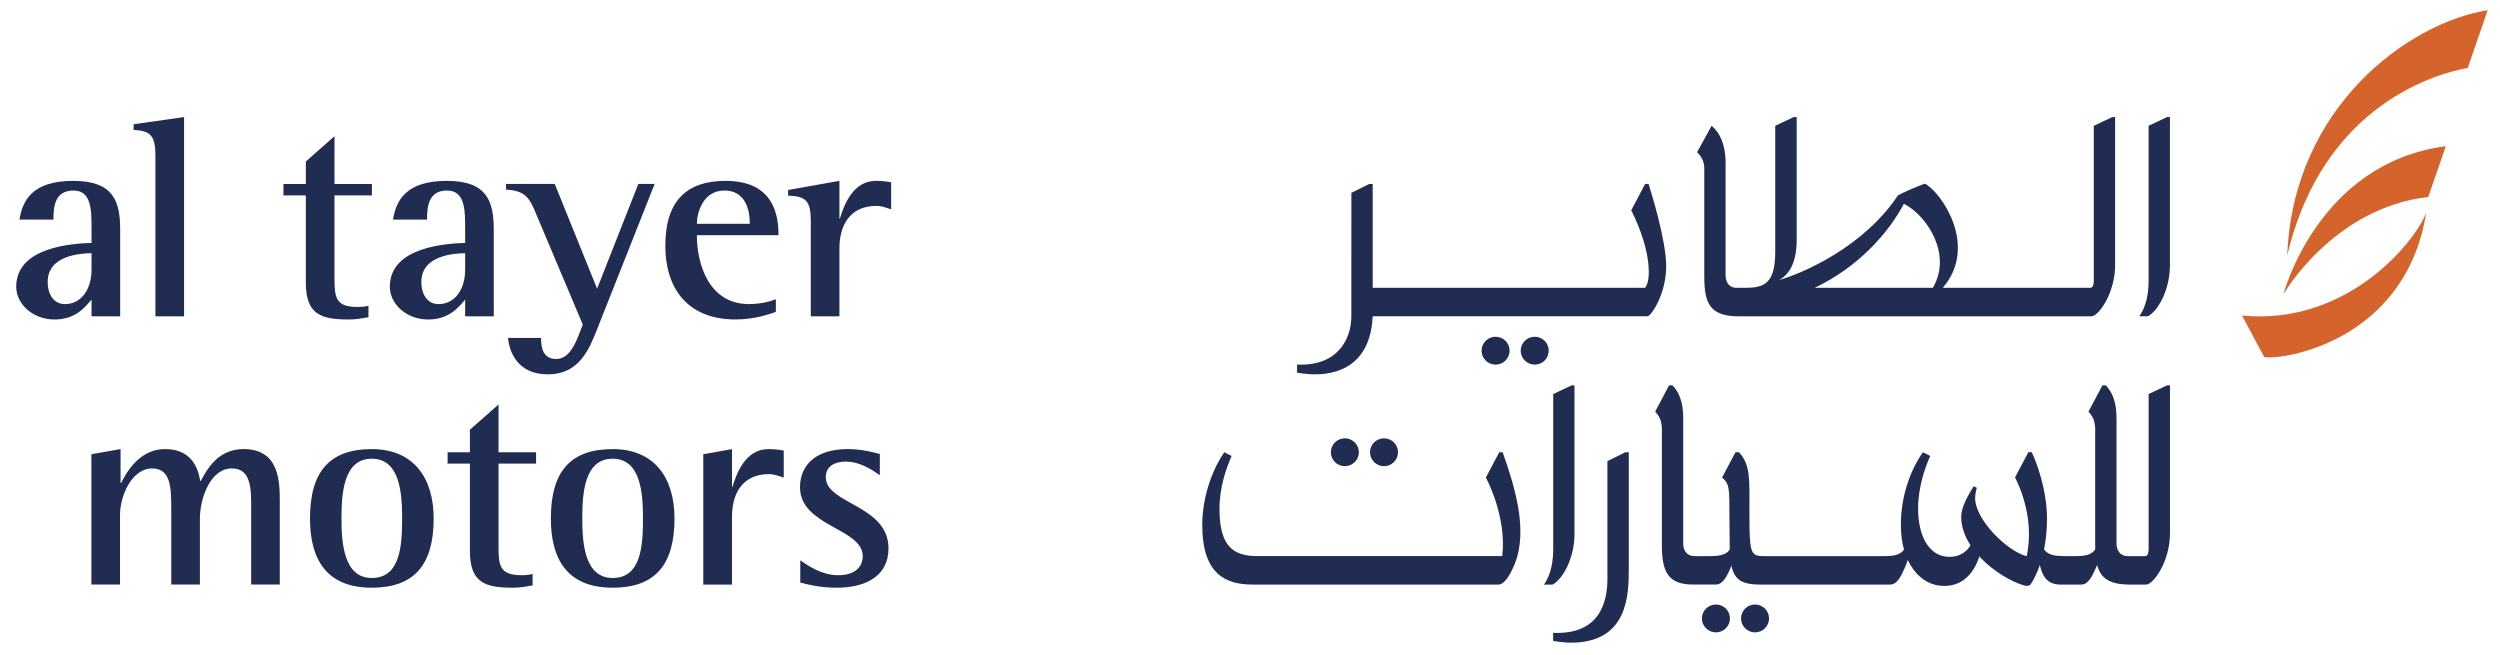
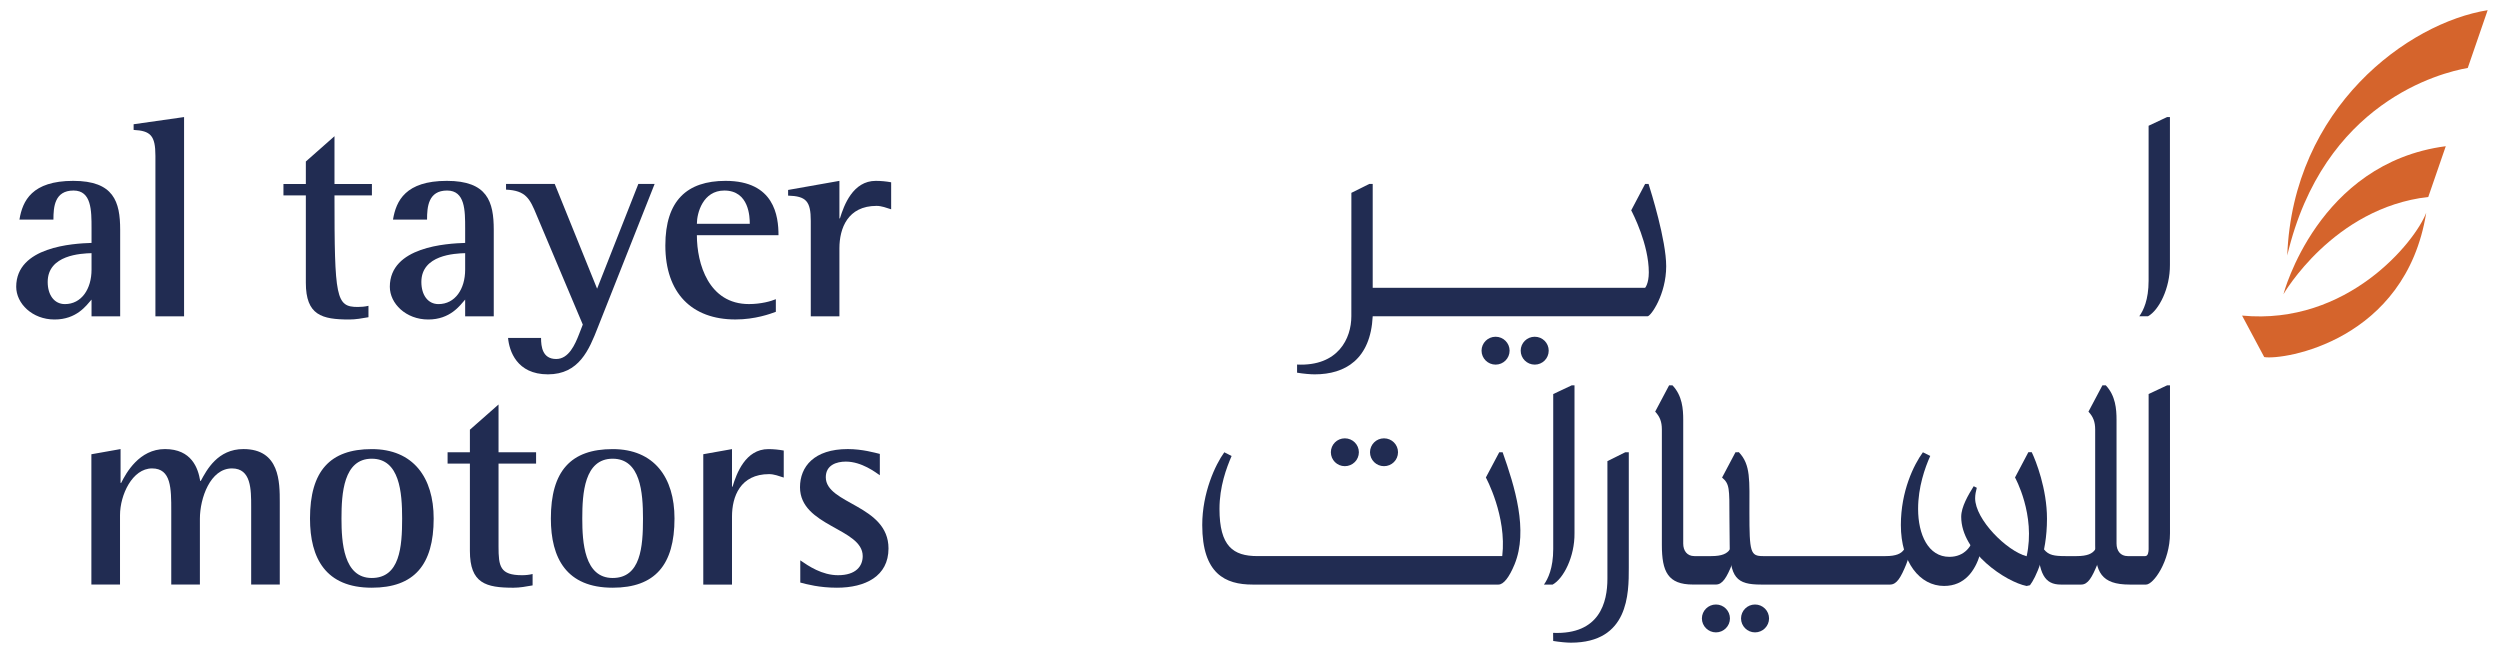
<svg xmlns="http://www.w3.org/2000/svg" xmlns:xlink="http://www.w3.org/1999/xlink" width="145" height="38" viewBox="0 0 145 38" version="1.1">
  <title>Al tayer</title>
  <desc>Created using Figma</desc>
  <g id="Canvas" transform="translate(-3423 1013)">
    <g id="Al tayer">
      <g id="Fill 263">
        <use xlink:href="#path0_fill" transform="translate(3513.08 -986.77)" fill="#212C52" />
      </g>
      <g id="Fill 264">
        <use xlink:href="#path1_fill" transform="translate(3541.18 -981.549)" fill="#212C52" />
      </g>
      <g id="Fill 265">
        <use xlink:href="#path2_fill" transform="translate(3522.88 -986.772)" fill="#212C52" />
      </g>
      <g id="Fill 266">
        <use xlink:href="#path3_fill" transform="translate(3512.55 -990.649)" fill="#212C52" />
      </g>
      <g id="Fill 267">
        <use xlink:href="#path4_fill" transform="translate(3500.19 -987.577)" fill="#212C52" />
      </g>
      <g id="Fill 268">
        <use xlink:href="#path5_fill" transform="translate(3502.46 -987.577)" fill="#212C52" />
      </g>
      <g id="Fill 269">
        <use xlink:href="#path6_fill" transform="translate(3521.71 -977.939)" fill="#212C52" />
      </g>
      <g id="Fill 270">
        <use xlink:href="#path7_fill" transform="translate(3523.98 -977.939)" fill="#212C52" />
      </g>
      <g id="Fill 271">
        <use xlink:href="#path8_fill" transform="translate(3519 -990.65)" fill="#212C52" />
      </g>
      <g id="Fill 272">
        <use xlink:href="#path9_fill" transform="translate(3544.13 -990.65)" fill="#212C52" />
      </g>
      <g id="Fill 273">
        <use xlink:href="#path10_fill" transform="translate(3492.73 -986.768)" fill="#212C52" />
      </g>
      <g id="Fill 274">
        <use xlink:href="#path11_fill" transform="translate(3533.25 -986.768)" fill="#212C52" />
      </g>
      <g id="Fill 275">
        <use xlink:href="#path12_fill" transform="translate(3536.75 -986.771)" fill="#212C52" />
      </g>
      <g id="Fill 276">
        <use xlink:href="#path13_fill" transform="translate(3428.3 -986.954)" fill="#212C52" />
      </g>
      <g id="Fill 277">
        <use xlink:href="#path14_fill" transform="translate(3440.98 -986.952)" fill="#212C52" />
      </g>
      <g id="Fill 278">
        <use xlink:href="#path15_fill" transform="translate(3448.96 -989.54)" fill="#212C52" />
      </g>
      <g id="Fill 279">
        <use xlink:href="#path16_fill" transform="translate(3454.95 -986.952)" fill="#212C52" />
      </g>
      <g id="Fill 280">
        <use xlink:href="#path17_fill" transform="translate(3463.79 -986.952)" fill="#212C52" />
      </g>
      <g id="Fill 281">
        <use xlink:href="#path18_fill" transform="translate(3469.4 -986.954)" fill="#212C52" />
      </g>
      <g id="Fill 282">
        <use xlink:href="#path19_fill" transform="translate(3555.44 -1004.52)" fill="#D5642C" />
      </g>
      <g id="Fill 283">
        <use xlink:href="#path20_fill" transform="translate(3553.04 -1000.66)" fill="#D5642C" />
      </g>
      <g id="Fill 284">
        <use xlink:href="#path21_fill" transform="translate(3555.66 -1012.41)" fill="#D5642C" />
      </g>
      <g id="Fill 285">
        <use xlink:href="#path22_fill" transform="translate(3547.08 -1006.21)" fill="#212C52" />
      </g>
      <g id="Fill 286">
        <use xlink:href="#path23_fill" transform="translate(3521.43 -1006.21)" fill="#212C52" />
      </g>
      <g id="Fill 287">
        <use xlink:href="#path24_fill" transform="translate(3498.23 -1002.33)" fill="#212C52" />
      </g>
      <g id="Fill 288">
        <use xlink:href="#path25_fill" transform="translate(3508.93 -993.469)" fill="#212C52" />
      </g>
      <g id="Fill 289">
        <use xlink:href="#path26_fill" transform="translate(3511.2 -993.469)" fill="#212C52" />
      </g>
      <g id="Fill 290">
        <use xlink:href="#path27_fill" transform="translate(3423.94 -1002.51)" fill="#212C52" />
      </g>
      <g id="Fill 291">
        <use xlink:href="#path28_fill" transform="translate(3430.75 -1006.21)" fill="#212C52" />
      </g>
      <g id="Fill 292">
        <use xlink:href="#path29_fill" transform="translate(3439.44 -1005.1)" fill="#212C52" />
      </g>
      <g id="Fill 293">
        <use xlink:href="#path30_fill" transform="translate(3445.61 -1002.51)" fill="#212C52" />
      </g>
      <g id="Fill 294">
        <use xlink:href="#path31_fill" transform="translate(3452.35 -1002.33)" fill="#212C52" />
      </g>
      <g id="Fill 295">
        <use xlink:href="#path32_fill" transform="translate(3461.59 -1002.51)" fill="#212C52" />
      </g>
      <g id="Fill 296">
        <use xlink:href="#path33_fill" transform="translate(3468.71 -1002.51)" fill="#212C52" />
      </g>
    </g>
  </g>
  <defs>
    <path id="path0_fill" fill-rule="evenodd" d="M 4.39 6.709L 4.39 0L 4.188 0L 3.15 0.515L 3.15 7.335C 3.15 8.703 2.703 10.587 0 10.476L 0.005 10.946C 0.385 11.008 0.785 11.045 1.03 11.045C 4.39 11.045 4.39 8.195 4.39 6.709Z" />
    <path id="path1_fill" fill-rule="evenodd" d="M 1.349 2.454C 0.415 2.454 0.048 1.838 0 0L 0.374 0.414C 0.636 0.75 0.966 0.803 1.62 0.803L 2.262 0.803C 2.893 0.803 3.178 0.658 3.341 0.421C 3.382 0.361 3.779 0.002 3.779 0.002C 3.731 0.449 3.632 0.876 3.465 1.286C 3.162 2.024 2.926 2.454 2.533 2.454L 1.349 2.454Z" />
    <path id="path2_fill" fill-rule="evenodd" d="M 2.258 7.677C 0.838 7.677 0.441 7.282 0.441 5.297C 0.441 4.869 0.427 4.37 0.427 3.781C 0.427 2.093 0.436 1.838 0 1.472L 0.776 0.005L 0.975 0C 1.67 0.734 1.586 1.612 1.586 3.501C 1.586 5.81 1.645 6.026 2.375 6.026L 9.479 6.026C 10.108 6.026 10.39 5.881 10.555 5.644C 10.596 5.584 10.989 5.226 10.989 5.226C 10.945 5.672 10.844 6.1 10.679 6.509C 10.376 7.247 10.137 7.677 9.745 7.677L 2.258 7.677Z" />
    <path id="path3_fill" fill-rule="evenodd" d="M 0.537 9.497C 0.537 10.61 0.232 11.222 0 11.555L 0.503 11.555C 1.138 11.206 1.787 9.929 1.771 8.577L 1.771 0L 1.606 0L 0.537 0.504L 0.537 9.497Z" />
    <path id="path4_fill" fill-rule="evenodd" d="M 1.625 0.807C 1.625 1.254 1.262 1.615 0.81 1.615C 0.36 1.615 0 1.254 0 0.807C 0 0.363 0.36 0 0.81 0C 1.262 0 1.625 0.363 1.625 0.807Z" />
    <path id="path5_fill" fill-rule="evenodd" d="M 1.625 0.807C 1.625 1.254 1.264 1.615 0.812 1.615C 0.363 1.615 0 1.254 0 0.807C 0 0.363 0.363 0 0.812 0C 1.264 0 1.625 0.363 1.625 0.807Z" />
    <path id="path6_fill" fill-rule="evenodd" d="M 1.627 0.81C 1.627 1.251 1.264 1.617 0.815 1.617C 0.365 1.617 0 1.251 0 0.81C 0 0.363 0.365 0 0.815 0C 1.264 0 1.627 0.363 1.627 0.81Z" />
    <path id="path7_fill" fill-rule="evenodd" d="M 1.625 0.81C 1.625 1.251 1.262 1.617 0.812 1.617C 0.363 1.617 0 1.251 0 0.81C 0 0.363 0.363 0 0.812 0C 1.262 0 1.625 0.363 1.625 0.81Z" />
    <path id="path8_fill" fill-rule="evenodd" d="M 3.251 9.904C 3.882 9.904 4.165 9.759 4.33 9.52C 4.371 9.464 4.768 9.103 4.768 9.103C 4.722 9.552 4.624 9.98 4.456 10.387C 4.153 11.127 3.915 11.553 3.522 11.553L 2.191 11.553C 0.737 11.553 0.388 10.805 0.388 9.258L 0.388 2.56C 0.388 2.111 0.271 1.815 0 1.525L 0.808 0L 1.005 0C 1.574 0.6 1.627 1.371 1.627 2.003L 1.627 9.177C 1.627 9.593 1.849 9.904 2.274 9.904L 3.251 9.904Z" />
    <path id="path9_fill" fill-rule="evenodd" d="M 3.343 11.555C 3.77 11.555 4.729 10.21 4.729 8.586L 4.729 0L 4.562 0L 3.49 0.504L 3.49 9.508C 3.485 9.649 3.469 9.897 3.293 9.904L 2.279 9.904C 1.854 9.904 1.629 9.593 1.629 9.177L 1.629 2.006C 1.629 1.373 1.572 0.603 1.007 0L 0.81 0L 0 1.527C 0.275 1.819 0.39 2.116 0.39 2.562L 0.39 9.258C 0.39 10.824 0.737 11.555 2.389 11.555L 3.343 11.555Z" />
    <path id="path10_fill" fill-rule="evenodd" d="M 2.916 7.673C 1.345 7.673 0 7.054 0 4.223C 0 2.353 0.753 0.729 1.28 0L 1.703 0.216C 1.402 0.913 1 1.99 1 3.287C 1 5.451 1.794 6.021 3.194 6.021L 17.4 6.021C 17.675 3.705 16.45 1.463 16.45 1.463L 17.226 0L 17.423 0C 18.12 1.971 18.924 4.531 18.113 6.504C 17.808 7.243 17.48 7.673 17.18 7.673L 2.916 7.673Z" />
    <path id="path11_fill" fill-rule="evenodd" d="M 1.278 0L 1.705 0.212C 1.395 0.902 1 2.024 1 3.282C 1 4.777 1.59 6.065 2.813 6.065C 3.701 6.065 4.139 5.428 4.231 4.871C 4.33 4.312 4.851 4.133 4.851 4.133C 4.851 4.133 4.933 7.753 2.506 7.753C 1.095 7.753 0 6.376 0 4.221C 0 2.247 0.75 0.729 1.278 0Z" />
    <path id="path12_fill" fill-rule="evenodd" d="M 0.725 1.971L 0.904 2.063C 0.851 2.256 0.808 2.466 0.808 2.668C 0.808 3.903 2.648 5.734 3.795 6.033C 4.33 3.627 3.121 1.465 3.121 1.465L 3.894 0L 4.091 0C 4.33 0.485 4.975 2.132 4.975 3.855C 4.975 5.964 4.309 7.291 3.988 7.714L 3.795 7.758C 2.618 7.53 0 5.817 0 3.744C 0 3.172 0.408 2.479 0.725 1.971Z" />
    <path id="path13_fill" fill-rule="evenodd" d="M 0 0.301L 1.693 0L 1.693 1.966L 1.726 1.966C 2.012 1.387 2.776 0 4.268 0C 5.814 0 6.193 1.109 6.312 1.849L 6.345 1.849C 6.691 1.208 7.324 0 8.82 0C 10.927 0 10.927 1.914 10.927 3.091L 10.927 7.857L 9.268 7.857L 9.268 3.351C 9.268 2.33 9.268 1.122 8.155 1.122C 6.893 1.122 6.294 2.857 6.294 4.043L 6.294 7.857L 4.633 7.857L 4.633 3.583C 4.633 2.277 4.633 1.122 3.518 1.122C 2.375 1.122 1.661 2.659 1.661 3.832L 1.661 7.857L 0 7.857L 0 0.301Z" />
    <path id="path14_fill" fill-rule="evenodd" d="M 0 4.025C 0 1.272 1.163 0 3.582 0C 5.989 0 7.173 1.649 7.173 4.025C 7.173 6.716 6.042 8.039 3.582 8.039C 0.909 8.039 0 6.334 0 4.025ZM 3.582 7.475C 5.211 7.475 5.344 5.676 5.344 4.025C 5.344 2.509 5.199 0.557 3.582 0.557C 1.943 0.557 1.826 2.571 1.826 4.025C 1.826 5.396 1.943 7.475 3.582 7.475Z" />
    <path id="path15_fill" fill-rule="evenodd" d="M 4.931 10.493C 4.566 10.559 4.183 10.628 3.82 10.628C 2.223 10.628 1.294 10.378 1.294 8.498L 1.294 3.429L 0 3.429L 0 2.772L 1.294 2.772L 1.294 1.463L 2.955 0L 2.955 2.772L 5.133 2.772L 5.133 3.429L 2.955 3.429L 2.955 8.234C 2.955 9.389 3.038 9.902 4.318 9.902C 4.516 9.902 4.734 9.883 4.931 9.832L 4.931 10.493Z" />
    <path id="path16_fill" fill-rule="evenodd" d="M 0 4.025C 0 1.272 1.159 0 3.584 0C 5.993 0 7.171 1.649 7.171 4.025C 7.171 6.716 6.042 8.039 3.584 8.039C 0.909 8.039 0 6.334 0 4.025ZM 3.584 7.475C 5.211 7.475 5.344 5.676 5.344 4.025C 5.344 2.509 5.197 0.557 3.584 0.557C 1.939 0.557 1.822 2.571 1.822 4.025C 1.822 5.396 1.939 7.475 3.584 7.475Z" />
    <path id="path17_fill" fill-rule="evenodd" d="M 0 0.297L 1.666 0L 1.666 2.178L 1.698 2.178C 1.927 1.417 2.444 0 3.777 0C 4.068 0 4.387 0.032 4.667 0.083L 4.667 1.651C 4.403 1.566 4.103 1.451 3.82 1.451C 2.145 1.451 1.666 2.753 1.666 3.91L 1.666 7.857L 0 7.857L 0 0.297Z" />
    <path id="path18_fill" fill-rule="evenodd" d="M 4.63 1.518C 4.385 1.355 3.584 0.727 2.657 0.727C 2.122 0.727 1.496 0.925 1.496 1.633C 1.496 3.202 5.133 3.234 5.133 5.764C 5.133 7.378 3.784 8.041 2.141 8.041C 1.131 8.041 0.397 7.843 0.016 7.742L 0.016 6.454C 0.496 6.785 1.278 7.316 2.207 7.316C 3.251 7.316 3.637 6.785 3.637 6.208C 3.637 4.588 0 4.487 0 2.213C 0 1.024 0.812 0 2.772 0C 3.621 0 4.351 0.216 4.63 0.281L 4.63 1.518Z" />
    <path id="path19_fill" fill-rule="evenodd" d="M 8.4 2.944L 9.415 0C 1.978 0.975 0 8.584 0 8.584C 0 8.584 2.88 3.574 8.4 2.944Z" />
    <path id="path20_fill" fill-rule="evenodd" d="M 1.285 8.37C 2.377 8.561 9.488 7.454 10.681 0C 10.039 1.69 6.104 6.548 0 5.964L 1.285 8.37Z" />
    <path id="path21_fill" fill-rule="evenodd" d="M 10.47 3.351L 11.624 0C 7.008 0.743 0.328 5.63 0 14.228C 2.097 5.32 8.91 3.625 10.47 3.351Z" />
    <path id="path22_fill" fill-rule="evenodd" d="M 0.539 9.494C 0.539 10.61 0.234 11.222 0 11.553L 0.505 11.553C 1.14 11.203 1.785 9.929 1.776 8.577L 1.776 0L 1.611 0L 0.539 0.504L 0.539 9.494Z" />
-     <path id="path23_fill" fill-rule="evenodd" d="M 24.082 0L 23.01 0.506L 23.01 9.511C 23.006 9.649 22.987 9.897 22.811 9.904L 14.249 9.904C 16.317 7.516 14.208 4.4 13.217 3.862C 12.836 3.988 12.044 4.331 11.654 4.536C 9.697 7.496 6.191 9.044 4.752 9.455C 5.319 9.147 5.778 8.487 5.778 7.125L 5.778 0L 5.603 0L 4.534 0.506L 4.534 7.82C 4.534 9.706 3.848 9.904 2.765 9.904L 2.272 9.904C 1.879 9.904 1.654 9.593 1.654 9.177L 1.654 2.631C 1.654 2.024 1.524 1.067 0.842 0.506L 0 2.042C 0 2.042 0.418 2.383 0.418 2.946L 0.418 9.258C 0.418 10.824 0.762 11.557 2.418 11.557L 22.866 11.557C 23.292 11.557 24.247 10.21 24.247 8.586L 24.247 0L 24.082 0ZM 11.996 5.03C 13.325 5.699 14.821 7.96 13.674 9.904L 6.82 9.904C 9.312 8.717 11.072 6.778 11.996 5.03Z" />
    <path id="path24_fill" fill-rule="evenodd" d="M 20.387 0L 20.186 0L 19.38 1.53C 19.479 1.718 20.401 3.501 20.401 5.127C 20.401 5.791 20.186 6.024 20.186 6.024L 4.387 6.024L 4.387 0L 4.185 0L 3.15 0.515L 3.148 7.675C 3.148 8.956 2.386 10.587 0 10.474L 0 10.946C 0.385 11.01 0.78 11.042 1.026 11.042C 2.797 11.042 4.263 10.166 4.387 7.675L 20.328 7.675C 20.516 7.675 21.409 6.412 21.409 4.77C 21.409 3.259 20.527 0.444 20.387 0Z" />
    <path id="path25_fill" fill-rule="evenodd" d="M 1.627 0.807C 1.627 1.254 1.264 1.617 0.815 1.617C 0.365 1.617 0 1.254 0 0.807C 0 0.363 0.365 0 0.815 0C 1.264 0 1.627 0.363 1.627 0.807Z" />
    <path id="path26_fill" fill-rule="evenodd" d="M 1.625 0.807C 1.625 1.254 1.267 1.617 0.815 1.617C 0.363 1.617 0 1.254 0 0.807C 0 0.363 0.363 0 0.815 0C 1.267 0 1.625 0.363 1.625 0.807Z" />
    <path id="path27_fill" fill-rule="evenodd" d="M 4.369 5.15C 4.369 6.274 3.786 7.148 2.825 7.148C 2.21 7.148 1.826 6.624 1.826 5.863C 1.826 4.292 3.765 4.211 4.369 4.193L 4.369 5.15ZM 4.369 7.857L 6.03 7.857L 6.03 2.838C 6.03 1.208 5.661 0 3.307 0C 0.913 0 0.367 1.157 0.188 2.245L 2.159 2.245C 2.159 1.516 2.223 0.561 3.325 0.561C 4.369 0.561 4.369 1.718 4.369 2.758L 4.369 3.599C 3.307 3.632 0 3.816 0 6.143C 0 7.114 0.932 8.041 2.223 8.041C 3.506 8.041 4.066 7.231 4.369 6.886L 4.369 7.857Z" />
    <path id="path28_fill" fill-rule="evenodd" d="M 1.264 2.249C 1.264 1.074 0.984 0.796 0 0.745L 0 0.416L 2.926 0L 2.926 11.557L 1.264 11.557L 1.264 2.249Z" />
-     <path id="path29_fill" fill-rule="evenodd" d="M 4.931 10.499C 4.566 10.564 4.185 10.631 3.82 10.631C 2.226 10.631 1.299 10.382 1.299 8.501L 1.299 3.432L 0 3.432L 0 2.772L 1.299 2.772L 1.299 1.467L 2.96 0L 2.96 2.772L 5.131 2.772L 5.131 3.432L 2.96 3.432L 2.96 8.239C 2.96 9.393 3.043 9.904 4.314 9.904C 4.516 9.904 4.729 9.885 4.931 9.837L 4.931 10.499Z" />
+     <path id="path29_fill" fill-rule="evenodd" d="M 4.931 10.499C 4.566 10.564 4.185 10.631 3.82 10.631C 2.226 10.631 1.299 10.382 1.299 8.501L 1.299 3.432L 0 3.432L 0 2.772L 1.299 2.772L 1.299 1.467L 2.96 0L 2.96 2.772L 5.131 2.772L 5.131 3.432L 2.96 3.432C 2.96 9.393 3.043 9.904 4.314 9.904C 4.516 9.904 4.729 9.885 4.931 9.837L 4.931 10.499Z" />
    <path id="path30_fill" fill-rule="evenodd" d="M 4.369 5.15C 4.369 6.274 3.788 7.148 2.822 7.148C 2.21 7.148 1.829 6.624 1.829 5.863C 1.829 4.292 3.772 4.211 4.369 4.193L 4.369 5.15ZM 4.369 7.857L 6.028 7.857L 6.028 2.838C 6.028 1.208 5.663 0 3.307 0C 0.913 0 0.365 1.157 0.184 2.245L 2.159 2.245C 2.159 1.516 2.226 0.561 3.32 0.561C 4.369 0.561 4.369 1.718 4.369 2.758L 4.369 3.599C 3.307 3.632 0 3.816 0 6.143C 0 7.114 0.932 8.041 2.226 8.041C 3.504 8.041 4.066 7.231 4.369 6.886L 4.369 7.857Z" />
    <path id="path31_fill" fill-rule="evenodd" d="M 5.33 8.305C 4.816 9.623 4.234 11.042 2.428 11.042C 0.615 11.042 0.186 9.674 0.117 8.931L 2.031 8.931C 2.031 9.43 2.109 10.152 2.91 10.152C 3.639 10.152 4.002 9.31 4.234 8.717L 4.452 8.156L 1.778 1.817C 1.381 0.844 1.147 0.38 0 0.329L 0 0L 2.825 0L 5.282 6.074L 7.673 0L 8.618 0L 5.33 8.305Z" />
    <path id="path32_fill" fill-rule="evenodd" d="M 1.829 2.491C 1.829 1.865 2.178 0.561 3.421 0.561C 4.867 0.561 4.897 2.114 4.897 2.491L 1.829 2.491ZM 6.409 6.863C 6.131 6.981 5.546 7.146 4.848 7.146C 2.51 7.146 1.829 4.805 1.829 3.153L 6.563 3.153C 6.563 2.047 6.326 0 3.492 0C 1.262 0 0 1.139 0 3.747C 0 6.504 1.528 8.039 4.066 8.039C 5.216 8.039 6.097 7.71 6.409 7.595L 6.409 6.863Z" />
    <path id="path33_fill" fill-rule="evenodd" d="M 1.315 2.325C 1.315 1.173 1.044 0.888 0 0.856L 0 0.527L 2.976 0L 2.976 2.178L 3.006 2.178C 3.238 1.419 3.756 0 5.085 0C 5.381 0 5.695 0.03 5.977 0.083L 5.977 1.649C 5.714 1.566 5.415 1.451 5.133 1.451C 3.456 1.451 2.976 2.755 2.976 3.91L 2.976 7.857L 1.315 7.857L 1.315 2.325Z" />
  </defs>
</svg>